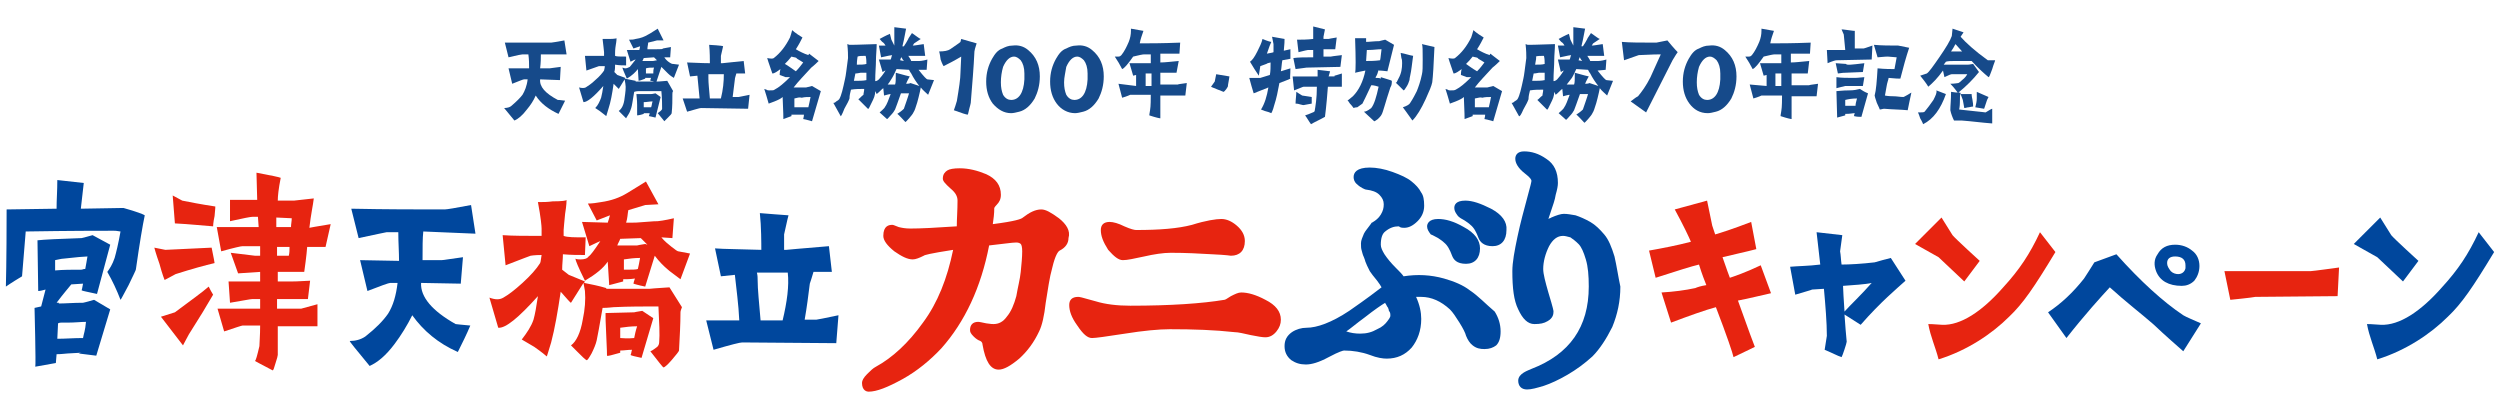
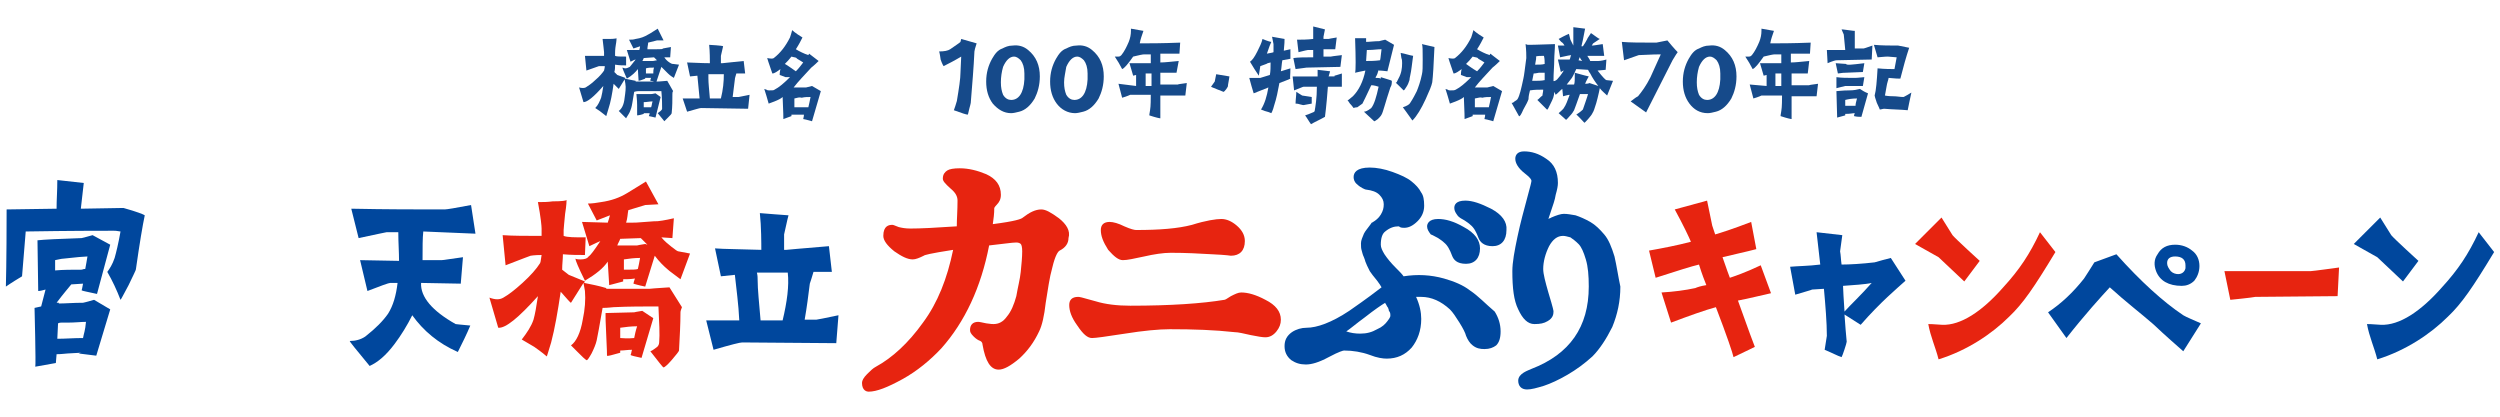
<svg xmlns="http://www.w3.org/2000/svg" version="1.1" id="レイヤー_1" x="0px" y="0px" viewBox="0 0 340.2 56.7" style="enable-background:new 0 0 340.2 56.7;" xml:space="preserve">
  <style type="text/css">
	.st0{fill:#164A8A;}
	.st1{fill:#E72410;}
	.st2{fill:#00479D;}
</style>
  <g>
    <g>
-       <path class="st0" d="M73.6,7.4c0,0.4,0,1.1-0.1,1.9l1.3,0c0.1,0,0.6-0.1,1.5-0.2l-0.1,1.8l-2.7-0.1c-0.1,1,0.7,1.9,2.4,2.8    c0,0,0.4,0,1,0.1c-0.3,0.6-0.6,1.2-0.9,1.8c-1.3-0.6-2.4-1.4-3.1-2.5c-0.3,0.7-0.7,1.3-1.2,1.9c-0.6,0.8-1.2,1.3-1.7,1.5    c-0.9-1.1-1.4-1.7-1.4-1.7c0.4,0,0.8-0.1,1-0.3c0.7-0.6,1.2-1.1,1.5-1.5c0.3-0.5,0.6-1.2,0.7-2.1h-0.5c-0.1,0-0.6,0.2-1.6,0.6    l-0.5-2.1L72,9.3c0-0.6,0-1.2-0.1-1.9l-0.8,0c-0.1,0-0.7,0.1-1.9,0.4l-0.5-2c2.4,0,4.5,0,6.3,0c0.1,0,0.7-0.1,1.8-0.3l0.3,1.9    L73.6,7.4z" />
      <path class="st0" d="M79.4,13.9l-0.6-2c0.4,0.1,0.7,0.1,0.9,0c0.3-0.2,0.8-0.5,1.3-1c0.6-0.5,1-1,1.2-1.3c0-0.1,0.1-0.3,0.1-0.6    c-0.5,0-0.8,0-0.8,0c0,0-0.6,0.2-1.7,0.6l-0.2-2c0.7,0,1.6,0,2.6,0c0-0.1,0-0.3,0-0.5c0-0.2-0.1-0.8-0.2-1.8c0.3,0,0.7,0,1,0    c0.6,0,1-0.1,0.9-0.1c0,0,0,0.4-0.1,0.9c-0.1,0.6-0.1,1-0.1,1.1c0,0.1,0,0.3,0,0.4c0.2,0.1,0.7,0.1,1.5,0.1l0,1.2    c-0.4,0-0.9,0-1.5-0.1c0,0.3,0,0.7-0.1,1l0.4,0.4l1.1,0.4c0,0,0,0.1-0.1,0.1c0.5,0.1,1,0.2,1.5,0.3c0,0,0,0,0,0.1l2.9,0    c0,0,0.4,0,1.4-0.1l0.8,1.4c-0.1,0.1-0.1,0.3-0.1,0.4c0,0.8,0,1.7-0.1,2.6c0,0.1-0.2,0.3-0.5,0.6c-0.3,0.3-0.5,0.5-0.5,0.5    c0,0-0.3-0.4-0.9-1.1c0.1-0.1,0.3-0.2,0.4-0.3c0.1-0.1,0.2-0.2,0.2-0.3c0-0.5,0-1.4-0.1-2.4c-1,0-2,0-3,0c-0.1,0-0.4,0-0.7,0.1    c-0.2,1.2-0.3,1.9-0.4,2.2c-0.1,0.3-0.2,0.6-0.4,0.9c-0.2,0.3-0.3,0.5-0.3,0.5c-0.1-0.1-0.3-0.3-0.6-0.6l-0.4-0.4    c0.4-0.3,0.7-0.8,0.8-1.8c0.1-0.7,0.2-1.4,0.1-1.9l-0.1-0.6l-0.8,1.3c0,0-0.3-0.3-0.7-0.7c-0.2,1.4-0.4,2.5-0.7,3.4    c-0.2,0.7-0.3,1-0.3,1c-0.1-0.1-0.4-0.3-0.9-0.7L81,14.7c0.4-0.4,0.6-0.9,0.8-1.4c0.1-0.4,0.2-0.9,0.3-1.6    C80.8,13.2,79.9,13.9,79.4,13.9z M91.6,8.7l0.8,0.1l-0.7,1.8c-0.5-0.3-0.7-0.5-0.8-0.6c-0.3-0.3-0.6-0.6-0.9-0.9l-0.7,2.1    C88.8,11,88.6,11,88.5,11c0-0.1,0-0.2,0.1-0.4c-0.3,0-0.6,0-0.8,0l0,0.1C87.3,10.9,87,11,86.9,11l-0.1-1.6    c-0.3,0.4-0.8,0.9-1.5,1.3c-0.4-0.9-0.6-1.4-0.6-1.5c0.1,0,0.2,0.1,0.4,0.1c0.2,0,0.4-0.1,0.6-0.2c0.1-0.1,0.4-0.5,0.8-1    c-0.1,0-0.3,0.1-0.7,0.3l-0.5-1.6l1.7,0c0-0.1,0.1-0.3,0.1-0.5l-0.9,0.3l-0.6-1.2c0.3,0,0.6,0,0.9-0.1c0.7-0.1,1.2-0.3,1.7-0.6    c0.4-0.2,0.8-0.5,1.3-0.8l0.8,1.6l-0.9,0l-1.2,0.3c0,0.3-0.1,0.5-0.1,0.9l0.4,0c0.1,0,0.4,0,0.9,0c0.5,0,0.8,0,0.8-0.1    c0.1,0,0.4-0.1,1.1-0.2l-0.1,1.4l-0.8,0c0.2,0.3,0.4,0.5,0.7,0.7C91.4,8.7,91.5,8.7,91.6,8.7z M88.3,15.8c0-0.1,0.1-0.2,0.1-0.4    c-0.3,0-0.6,0-0.8,0v0.1c-0.6,0.2-0.9,0.2-0.9,0.2c0,0,0-0.5,0-1.4c0-0.8-0.1-1.3-0.1-1.5l2,0c0,0,0.2,0,0.6-0.1l0.7,0.5L89.2,16    C88.7,15.9,88.4,15.8,88.3,15.8z M89.5,8.3C89.4,8.2,89.2,8,89,7.8l-1.4,0.1c-0.1,0.2-0.1,0.3-0.2,0.4c0.3,0,0.8,0,1.4,0    c0,0,0.2,0,0.6-0.1L89.5,8.3z M88.6,14.6c0.1-0.2,0.1-0.5,0.2-0.8c-0.4,0-0.8,0.1-1.2,0.1v0.7C88.2,14.6,88.5,14.6,88.6,14.6z     M89,9.2c-0.4,0-0.8,0-1.1,0.1V10c0.6,0,0.9,0,1,0C88.9,9.7,88.9,9.5,89,9.2z" />
      <path class="st0" d="M92.9,13.4l2.3,0c-0.1-1.1-0.2-2.1-0.3-3.1l-1,0.1l-0.4-1.9c0.6,0,1.8,0.1,3.1,0.1c0-0.4,0-1.6-0.1-2.5    c0,0,1.9,0.1,1.9,0.2c-0.1,0.4-0.2,0.9-0.3,1.3c0,0.2,0,0.6,0,1h0.2c0,0,1-0.1,2.9-0.3l0.2,1.7l-1.2,0c-0.1,0.4-0.2,0.6-0.2,0.8    c-0.1,0.8-0.2,1.6-0.3,2.4h0.8c0,0,0.5-0.1,1.5-0.3l-0.2,1.9l-6.4-0.1c-0.2,0-0.8,0.2-1.9,0.5L92.9,13.4z M96.4,10.7    c0,0.6,0.1,1.5,0.2,2.7h1.5c0.3-1.2,0.4-2.3,0.4-3.3c-0.4,0-1.2,0-2.1,0C96.4,10.4,96.4,10.6,96.4,10.7z" />
      <path class="st0" d="M105.4,12.2c0.6-0.3,1.3-0.9,2.1-1.7c-0.1,0-0.4,0-0.6,0c-0.3-0.1-0.5-0.2-0.8-0.3c0-0.1,0-0.4,0.1-0.8    c-0.4,0.3-0.8,0.6-1.1,0.6c-0.5-1.4-0.7-2.1-0.7-2.1c0.5,0.1,0.8,0.1,0.9,0c0.9-0.7,1.6-1.6,2.2-2.8c0.1-0.3,0.2-0.6,0.3-1    c0,0,0.4,0.4,1.4,1c-0.2,0.4-0.5,1-0.9,1.6c0.5,0.3,1.1,0.6,1.7,0.8l0.1-0.2l1.3,1c-0.6,0.6-1,0.9-1,0.9c-1,1.1-1.8,1.9-2.4,2.7    c0.5,0,1,0,1.7,0l0.8-0.2l1.2,0.7l-1.2,4.1c-0.7-0.2-1.1-0.3-1.2-0.3c0-0.1,0.1-0.3,0.1-0.6c-0.5,0-1.1,0-1.7,0l0,0.2l-1.1,0.4    c0,0,0-1-0.1-3c-0.2,0.2-0.6,0.4-1.1,0.6c-0.5,0.2-0.8,0.3-0.8,0.3c-0.2-0.7-0.4-1.4-0.6-2l0.3,0.1c0.1,0.1,0.3,0.1,0.4,0.1    C105.1,12.3,105.3,12.3,105.4,12.2z M108.3,9.7c0.4-0.4,0.7-0.8,1-1.2c-0.6-0.4-0.9-0.5-0.9-0.6c-0.1-0.1-0.4-0.1-0.7-0.2    c-0.3,0.4-0.6,0.7-0.9,1C107.2,8.9,107.7,9.3,108.3,9.7z M108.1,13.4l0,1.2c1.1,0,1.8,0,1.9,0c0.1-0.4,0.2-0.9,0.3-1.4    c-0.4,0-0.8,0-1.2,0.1C108.8,13.2,108.5,13.3,108.1,13.4z" />
-       <path class="st0" d="M114.4,15.8l-1-1.8c0.1,0,0.2,0,0.4-0.2c0.2-0.1,0.3-0.2,0.4-0.3c0.3-0.5,0.5-1.4,0.8-2.8    c0.1-0.4,0.2-1.3,0.4-2.8c0-0.4,0-1-0.1-1.9l0.3,0.1c0,0,1.2,0,3.7-0.1c0,0.7-0.1,1.5-0.1,2.2c0,0.8-0.1,1.7-0.1,2.8    c0,0.1,0.3,0,0.5-0.2c0.2-0.2,0.6-0.7,0.9-1.2c-0.1,0-0.2,0.1-0.4,0.2l-0.5-1.7l1.6,0c0.1-0.2,0.1-0.4,0.2-0.6    c-0.1,0-0.6,0.1-1.5,0.3l-0.3-1.6l0.9,0c-0.1-0.2-0.2-0.3-0.3-0.4c-0.2-0.1-0.3-0.3-0.5-0.5c0.9-0.5,1.4-0.7,1.4-0.7l0.2,0.8    l0.4,0.8c0-0.3,0-1.1,0-2.5l1.6,0.2c-0.1,0.4-0.2,1.2-0.5,2.4h0.2c0.2-0.3,0.4-0.6,0.6-1c0-0.1,0.2-0.3,0.5-0.8    c0.7,0.5,1.1,0.8,1.2,0.8c-0.3,0.2-0.6,0.4-0.9,0.6c-0.1,0.1-0.1,0.2-0.2,0.3c0.3,0,0.8-0.1,1.5-0.2l0.2,1.6l-2.3,0    c0.1,0.2,0.3,0.4,0.4,0.7c0.4,0,0.8,0,1.1,0c0,0,0.4,0,1.1-0.2l-0.1,1.4L125,9.5c0.7,0.9,1.1,1.3,1.2,1.3l0.9,0.1l-0.8,2    c-0.3-0.3-0.7-0.6-1-1c-0.1,0.6-0.5,2.2-0.6,2.4c-0.1,0.3-0.2,0.7-0.4,1c-0.1,0.3-1.1,1.4-1.1,1.3c-0.1-0.1-1-1.1-1.1-1.1    c0.3-0.2,0.6-0.4,0.9-0.7c0.1-0.3,0.6-1.7,0.7-2.1h-1.1c-0.4,1.2-0.7,1.9-0.8,2.2c-0.1,0.2-0.3,0.5-0.6,0.8    c-0.3,0.3-0.4,0.5-0.5,0.5c-0.3-0.3-0.7-0.6-1-0.9c0,0,0.7-0.6,0.7-0.7c0.3-0.4,0.5-1,0.8-1.8c-0.2,0-0.5,0.1-0.9,0.2l-0.1-1    c-0.2,0.1-0.4,0.4-0.9,0.8l-0.2-0.4c0,0.6-0.2,1-0.5,1.6c-0.3,0.6-0.4,0.9-0.5,0.8c-0.1-0.1-0.5-0.5-1.3-1.3    c0.2-0.1,0.4-0.4,0.7-0.6c0-0.2,0.1-0.5,0.1-0.8c-0.6,0-1.2,0-1.8,0.1c-0.1,0.4-0.2,0.8-0.2,1.2c-0.1,0.3-0.3,0.7-0.7,1.4    C114.6,15.6,114.4,15.9,114.4,15.8z M116.2,11c0.7,0,1.3,0,1.7-0.1c0-0.3,0-0.7,0-1l-0.8,0c-0.1,0-0.4,0.1-0.7,0.1L116.2,11z     M116.6,8.8c0.5,0,1,0,1.3-0.1c0-0.3,0-0.7-0.1-1.1c-0.5,0-0.9,0-1.1,0.1C116.7,7.8,116.6,8.2,116.6,8.8z M120.8,11.5    c0.3,0,0.6,0,1,0c0.1-0.2,0.1-0.7,0.1-1.6c1.1,0.3,1.8,0.5,1.9,0.5c-0.1,0.2-0.3,0.5-0.5,1c0.2,0,0.4,0,0.6-0.1l1.2,0.4    c-0.4-0.5-0.8-1.1-1.1-1.7c-0.1-0.1-0.2-0.3-0.3-0.5L122,9.4c-0.2,0.4-0.4,0.9-0.6,1.2C121.1,11.1,120.9,11.4,120.8,11.5z     M122.5,8.2l0.5,0.1c-0.1-0.1-0.3-0.4-0.3-0.5C122.6,7.8,122.5,8.1,122.5,8.2z" />
      <path class="st0" d="M127.8,7c0.7,0,1.2-0.1,1.5-0.3c0.7-0.5,1.2-0.8,1.4-1l0.1-0.4l2.1,0.6c-0.2,0.6-0.3,1-0.3,1.1    c-0.1,2.2-0.3,4.5-0.5,7c0,0.1-0.1,0.4-0.2,0.8c-0.1,0.5-0.2,0.8-0.2,0.8c-0.2,0-0.8-0.2-1.9-0.6c0.3-0.8,0.4-1.3,0.4-1.2    c0.3-1.8,0.5-3.1,0.5-3.9l0.1-2.2c-1,0.6-1.8,1-2.4,1.3c0,0-0.2-0.3-0.4-0.9C127.9,7.3,127.8,7,127.8,7z" />
      <path class="st0" d="M135.1,14.1c-0.6-0.8-0.9-1.8-0.9-3c0-1.2,0.3-2.2,0.8-3.1c0.4-0.7,0.8-1.2,1.4-1.4c0.4-0.2,0.8-0.4,1.4-0.4    c0.8-0.1,1.5,0.1,2.1,0.6c1.1,0.9,1.6,2.1,1.6,3.6c0,1.2-0.3,2.2-0.7,3c-0.6,1-1.3,1.6-2.1,1.8c-0.4,0.1-0.8,0.2-1.1,0.2    C136.6,15.4,135.8,14.9,135.1,14.1z M136.2,11.2c0,0.7,0.1,1.2,0.3,1.7c0.3,0.5,0.7,0.7,1.1,0.7c1,0,1.7-0.9,1.8-2.8    c0-0.3,0-0.6,0-0.8c0-0.8-0.2-1.4-0.5-1.8c-0.3-0.3-0.6-0.5-0.9-0.5c-0.6,0-1.1,0.5-1.5,1.4C136.3,9.8,136.2,10.5,136.2,11.2z" />
      <path class="st0" d="M143.8,14.1c-0.6-0.8-0.9-1.8-0.9-3c0-1.2,0.3-2.2,0.8-3.1c0.4-0.7,0.8-1.2,1.4-1.4c0.4-0.2,0.8-0.4,1.4-0.4    c0.8-0.1,1.5,0.1,2.1,0.6c1.1,0.9,1.6,2.1,1.6,3.6c0,1.2-0.3,2.2-0.7,3c-0.6,1-1.3,1.6-2.1,1.8c-0.4,0.1-0.8,0.2-1.1,0.2    C145.3,15.4,144.4,14.9,143.8,14.1z M144.8,11.2c0,0.7,0.1,1.2,0.3,1.7c0.3,0.5,0.7,0.7,1.1,0.7c1,0,1.7-0.9,1.8-2.8    c0-0.3,0-0.6,0-0.8c0-0.8-0.2-1.4-0.5-1.8c-0.3-0.3-0.6-0.5-0.9-0.5c-0.6,0-1.1,0.5-1.5,1.4C145,9.8,144.8,10.5,144.8,11.2z" />
      <path class="st0" d="M154.6,11.7c0-0.4,0-0.8,0-1.5l-0.4,0.1l-0.5-1.7l2.9,0V7.4l-0.9,0c-0.2,0-0.7,0.1-1.5,0.3    c-0.7,1-1.2,1.6-1.5,1.7c-0.3-0.6-0.6-1.1-1-1.7c0.2,0,0.4,0,0.5,0c0.2,0,0.3-0.1,0.4-0.2c0.4-0.5,0.7-1.1,1-1.8    c0.2-0.5,0.3-1,0.3-1.5c0-0.1,0-0.2,0-0.3l1.7,0.3c-0.2,0.6-0.4,1.1-0.5,1.7c1.2,0,3,0,5.5-0.1l-0.1,1.5l-2.6,0v1.2    c0.6,0,1.4-0.1,2.5-0.2l-0.3,1.6l-2.2,0v1.6c1.1,0,1.9,0,2.4,0c-0.1,0,0.3-0.1,1.2-0.2l-0.2,1.7l-3.4,0c0,1.7,0,2.7,0,3.1    c-0.1,0-0.6-0.1-1.5-0.4c0,0,0-0.2,0.1-0.7c0.1-0.5,0.1-1.7,0.1-2.1l-2.8,0c0,0-0.4,0.2-1.1,0.4l-0.5-1.9L154.6,11.7z M155.9,10.7    c0,0.4,0,0.7,0,1l0.8,0V10l-0.8,0C155.9,10.3,155.9,10.5,155.9,10.7z" />
      <path class="st0" d="M166.5,12.5c0,0-1.8-0.7-1.7-0.7c0,0,0.5-0.7,0.5-0.7l0.2-1l1.8,0.3c0,0-0.1,0.7-0.2,1.2    C167.2,11.8,166.6,12.5,166.5,12.5z" />
      <path class="st0" d="M171.3,10.3c-0.4-0.6-0.8-1.2-1.2-1.9c0.3-0.2,0.6-0.6,1-1.4c0.3-0.6,0.6-1.2,0.7-1.7    c0.7,0.3,1.1,0.4,1.2,0.4c-0.1,0.2-0.3,0.7-0.6,1.6c0.4-0.1,0.7-0.1,0.9-0.2c0-0.5,0-0.8,0-1.1L173.1,5c0.6,0.1,1.2,0.2,1.7,0.3    c0,0.2,0,0.7-0.1,1.6l0.9-0.2l0,1.3l-1.1,0.2c-0.1,0.5-0.1,1-0.2,1.5l1.3-0.4c0,0.9-0.1,1.4,0,1.4c-0.2,0.1-0.7,0.3-1.5,0.6    c-0.2,1.1-0.4,2.1-0.7,3c-0.2,0.8-0.4,1.1-0.4,1.1c-0.2-0.1-0.5-0.2-0.9-0.3c-0.3-0.1-0.5-0.2-0.5-0.2c0.5-0.8,0.8-1.8,1-3    c-1.2,0.5-1.8,0.7-2,0.8c0,0-0.1-0.3-0.3-1c-0.2-0.7-0.3-1.1-0.3-1.1l1.5,0l1.3-0.4c0.1-0.5,0.1-1.1,0.1-1.7l-0.4,0.1    c-0.1,0.1-0.5,0.2-1,0.4L171.3,10.3z M178.7,7.8v-1l-0.7,0c-0.1,0-0.5,0.1-1.3,0.3l-0.2-1.7c0.6,0,1.4,0,2.2-0.1    c0-0.7,0-1.3,0-1.7l1.6,0.4c-0.1,0.6-0.2,0.9-0.2,1l0,0.3h0.7c0,0,0.4-0.1,1.1-0.2l-0.2,1.6l-1.6,0v1c0.3,0,0.7,0,1,0    c0,0,0.5-0.1,1.5-0.2l-0.2,1.6l-4.6,0.1c-0.1,0-0.6,0.1-1.5,0.2L176,7.9C176.7,7.8,177.6,7.8,178.7,7.8z M181.6,10.3    c0,0,0.4-0.1,1-0.3l0,1.8h-1.9c-0.2,2.7-0.4,4.1-0.4,4.1c-0.7,0.4-1.4,0.7-1.9,1c-0.3-0.4-0.5-0.8-0.8-1.2    c0.3-0.1,0.6-0.2,0.8-0.3c0.3-0.1,0.5-0.2,0.5-0.3c0.1-0.6,0.3-1.7,0.3-3.3h-1.8c-0.1,0-0.5,0.2-1.3,0.5l-0.2-1.9c1,0,2.1,0,3.4,0    l0-0.9c1,0.1,1.6,0.2,1.7,0.2l-0.2,0.7H181.6z M176.9,14.2c-0.3-0.1-0.5-0.1-0.6-0.1c0-0.5,0.1-1.1,0.1-1.6l0.8,0.5    c0.8,0.1,1.2,0.2,1.3,0.2c0,0.3,0,0.6,0,0.9c-0.1,0-0.5,0.1-1.1,0.2C177.4,14.3,177.2,14.3,176.9,14.2z" />
      <path class="st0" d="M184.2,14.7c-0.1-0.1-0.2-0.3-0.5-0.6c-0.2-0.3-0.3-0.5-0.4-0.4c0.1,0,0.3-0.2,0.8-0.6c0.8-0.8,1.4-2,1.7-3.5    c-0.5,0.1-1,0.2-1.4,0.3c0.1-0.3,0.1-1.9,0-4.7l1.5,0l0,0.5c0.5,0,1.1-0.1,1.8-0.1c0,0,0.3-0.1,0.8-0.2l1.2,0.7l-0.9,3.6    c-0.2,0-0.6-0.1-1.2-0.1l0-0.1h0c-0.1,0.4-0.2,0.7-0.4,1l0,0.1c0.3,0,0.5,0,0.7,0.1c0,0,0-0.1,0-0.2c0.9,0.3,1.4,0.4,1.5,0.5    c0,0.3,0,0.6-0.2,0.9c-0.7,2.1-1,3.4-1.2,3.7c-0.1,0.2-0.3,0.4-0.5,0.6c-0.3,0.2-0.4,0.3-0.5,0.3c-0.4-0.4-0.9-0.8-1.4-1.3    c0.2,0,0.5-0.1,1-0.5c0.4-0.5,0.7-1.5,1-2.9c-0.6-0.2-0.9-0.2-0.9-0.2l-0.1,0c-0.6,1.3-1,2.1-1.2,2.5c0,0-0.3,0.2-0.7,0.5    C184.4,14.6,184.2,14.7,184.2,14.7z M185.9,8.3c0.5,0,1.2,0,1.9-0.1c0.1-0.4,0.1-0.9,0.2-1.5c-0.6,0-1.1,0.1-1.7,0.1    c-0.1,0-0.2,0-0.3,0L185.9,8.3z M190.3,10.7c0.4-0.7,0.5-1.4,0.5-2.1c0-0.2,0-0.5-0.1-0.7l-0.1-0.7c0.6,0.1,1.1,0.3,1.7,0.4    c0,0.1-0.1,0.6-0.2,1.5c-0.1,0.9-0.3,1.5-0.3,1.8c-0.1,0.3-0.2,0.6-0.4,0.9c-0.2,0.3-0.3,0.5-0.4,0.5c-0.1-0.1-0.3-0.3-0.6-0.6    c-0.3-0.3-0.5-0.5-0.5-0.4c0.1-0.1,0.2-0.1,0.2-0.2C190.1,11.1,190.2,10.9,190.3,10.7z M192.2,16.4c-0.8-1.1-1.2-1.7-1.3-1.8    c0.6-0.2,0.9-0.4,1-0.6c0.4-0.6,0.7-1.2,0.9-1.6c0.2-0.5,0.5-1.3,0.7-2.3c0.1-0.4,0.1-1,0.1-2c0-1.2,0-1.9-0.1-2.1l1.7,0.4    c-0.1,2.4-0.2,4-0.3,4.8c-0.1,0.5-0.4,1.2-0.9,2.3C193.4,14.8,192.8,15.8,192.2,16.4z" />
      <path class="st0" d="M198.1,12.2c0.6-0.3,1.3-0.9,2.1-1.7c-0.1,0-0.4,0-0.6,0c-0.3-0.1-0.5-0.2-0.8-0.3c0-0.1,0-0.4,0.1-0.8    c-0.4,0.3-0.8,0.6-1.1,0.6c-0.5-1.4-0.7-2.1-0.7-2.1c0.5,0.1,0.8,0.1,0.9,0c0.9-0.7,1.6-1.6,2.2-2.8c0.1-0.3,0.2-0.6,0.3-1    c0,0,0.4,0.4,1.4,1c-0.2,0.4-0.5,1-0.9,1.6c0.5,0.3,1.1,0.6,1.7,0.8l0.1-0.2l1.3,1c-0.6,0.6-1,0.9-1,0.9c-1,1.1-1.8,1.9-2.4,2.7    c0.5,0,1,0,1.7,0l0.8-0.2l1.2,0.7l-1.2,4.1c-0.7-0.2-1.1-0.3-1.2-0.3c0-0.1,0.1-0.3,0.1-0.6c-0.5,0-1.1,0-1.7,0l0,0.2l-1.1,0.4    c0,0,0-1-0.1-3c-0.2,0.2-0.6,0.4-1.1,0.6c-0.5,0.2-0.8,0.3-0.8,0.3c-0.2-0.7-0.4-1.4-0.6-2l0.3,0.1c0.1,0.1,0.3,0.1,0.4,0.1    C197.8,12.3,197.9,12.3,198.1,12.2z M201,9.7c0.4-0.4,0.7-0.8,1-1.2c-0.6-0.4-0.9-0.5-0.9-0.6c-0.1-0.1-0.4-0.1-0.7-0.2    c-0.3,0.4-0.6,0.7-0.9,1C199.8,8.9,200.3,9.3,201,9.7z M200.7,13.4l0,1.2c1.1,0,1.8,0,1.9,0c0.1-0.4,0.2-0.9,0.3-1.4    c-0.4,0-0.8,0-1.2,0.1C201.5,13.2,201.2,13.3,200.7,13.4z" />
      <path class="st0" d="M206.7,15.8l-1-1.8c0.1,0,0.2,0,0.4-0.2c0.2-0.1,0.3-0.2,0.4-0.3c0.3-0.5,0.5-1.4,0.8-2.8    c0.1-0.4,0.2-1.3,0.4-2.8c0-0.4,0-1-0.1-1.9l0.3,0.1c0,0,1.2,0,3.7-0.1c0,0.7-0.1,1.5-0.1,2.2c0,0.8-0.1,1.7-0.1,2.8    c0,0.1,0.3,0,0.5-0.2c0.2-0.2,0.6-0.7,0.9-1.2c-0.1,0-0.2,0.1-0.4,0.2L212,8.1l1.6,0c0.1-0.2,0.1-0.4,0.2-0.6    c-0.1,0-0.6,0.1-1.5,0.3L212,6.2l0.9,0c-0.1-0.2-0.2-0.3-0.3-0.4c-0.2-0.1-0.3-0.3-0.5-0.5c0.9-0.5,1.4-0.7,1.4-0.7l0.2,0.8    l0.4,0.8c0-0.3,0-1.1,0-2.5l1.6,0.2c-0.1,0.4-0.2,1.2-0.5,2.4h0.2c0.2-0.3,0.4-0.6,0.6-1c0-0.1,0.2-0.3,0.5-0.8    c0.7,0.5,1.1,0.8,1.2,0.8c-0.3,0.2-0.6,0.4-0.9,0.6c-0.1,0.1-0.1,0.2-0.2,0.3c0.3,0,0.8-0.1,1.5-0.2l0.2,1.6l-2.3,0    c0.1,0.2,0.3,0.4,0.4,0.7c0.4,0,0.8,0,1.1,0c0,0,0.4,0,1.1-0.2l-0.1,1.4l-1.1,0.1c0.7,0.9,1.1,1.3,1.2,1.3l0.9,0.1l-0.8,2    c-0.3-0.3-0.7-0.6-1-1c-0.1,0.6-0.5,2.2-0.6,2.4c-0.1,0.3-0.2,0.7-0.4,1c-0.1,0.3-1.1,1.4-1.1,1.3c-0.1-0.1-1-1.1-1.1-1.1    c0.3-0.2,0.6-0.4,0.9-0.7c0.1-0.3,0.6-1.7,0.7-2.1h-1.1c-0.4,1.2-0.7,1.9-0.8,2.2c-0.1,0.2-0.3,0.5-0.6,0.8    c-0.3,0.3-0.4,0.5-0.5,0.5c-0.3-0.3-0.7-0.6-1-0.9c0,0,0.7-0.6,0.7-0.7c0.3-0.4,0.5-1,0.8-1.8c-0.2,0-0.5,0.1-0.9,0.2l-0.1-1    c-0.2,0.1-0.4,0.4-0.9,0.8l-0.2-0.4c0,0.6-0.2,1-0.5,1.6c-0.3,0.6-0.4,0.9-0.5,0.8c-0.1-0.1-0.5-0.5-1.3-1.3    c0.2-0.1,0.4-0.4,0.7-0.6c0-0.2,0.1-0.5,0.1-0.8c-0.6,0-1.2,0-1.8,0.1c-0.1,0.4-0.2,0.8-0.2,1.2c-0.1,0.3-0.3,0.7-0.7,1.4    C207,15.6,206.8,15.9,206.7,15.8z M208.5,11c0.7,0,1.3,0,1.7-0.1c0-0.3,0-0.7,0-1l-0.8,0c-0.1,0-0.4,0.1-0.7,0.1L208.5,11z     M208.9,8.8c0.5,0,1,0,1.3-0.1c0-0.3,0-0.7-0.1-1.1c-0.5,0-0.9,0-1.1,0.1C209.1,7.8,209,8.2,208.9,8.8z M213.2,11.5    c0.3,0,0.6,0,1,0c0.1-0.2,0.1-0.7,0.1-1.6c1.1,0.3,1.8,0.5,1.9,0.5c-0.1,0.2-0.3,0.5-0.5,1c0.2,0,0.4,0,0.6-0.1l1.2,0.4    c-0.4-0.5-0.8-1.1-1.1-1.7c-0.1-0.1-0.2-0.3-0.3-0.5l-1.6-0.1c-0.2,0.4-0.4,0.9-0.6,1.2C213.5,11.1,213.3,11.4,213.2,11.5z     M214.8,8.2l0.5,0.1c-0.1-0.1-0.3-0.4-0.3-0.5C214.9,7.8,214.9,8.1,214.8,8.2z" />
      <path class="st0" d="M224.6,10.5c0.2-0.4,0.7-1.6,1.4-3.1c-0.2,0-1.2,0-3,0.1L221,8.2l-0.3-2.5c1.1,0.1,2.6,0.1,4.7,0.1l1.5-0.3    c0.9,1.1,1.4,1.6,1.4,1.6c-0.3,0.4-0.5,0.8-0.7,1.1l-3.6,7.1l-2.1-1.5c0.3-0.2,0.6-0.5,1-0.7C223.4,12.5,224,11.7,224.6,10.5z" />
      <path class="st0" d="M229.9,14.1c-0.6-0.8-0.9-1.8-0.9-3c0-1.2,0.3-2.2,0.8-3.1c0.4-0.7,0.8-1.2,1.4-1.4c0.4-0.2,0.8-0.4,1.4-0.4    c0.8-0.1,1.5,0.1,2.1,0.6c1.1,0.9,1.6,2.1,1.6,3.6c0,1.2-0.3,2.2-0.7,3c-0.6,1-1.3,1.6-2.1,1.8c-0.4,0.1-0.8,0.2-1.1,0.2    C231.3,15.4,230.5,14.9,229.9,14.1z M230.9,11.2c0,0.7,0.1,1.2,0.3,1.7c0.3,0.5,0.7,0.7,1.1,0.7c1,0,1.7-0.9,1.8-2.8    c0-0.3,0-0.6,0-0.8c0-0.8-0.2-1.4-0.5-1.8c-0.3-0.3-0.6-0.5-0.9-0.5c-0.6,0-1.1,0.5-1.5,1.4C231,9.8,230.9,10.5,230.9,11.2z" />
      <path class="st0" d="M240.4,11.7c0-0.4,0-0.8,0-1.5l-0.4,0.1l-0.5-1.7l2.9,0V7.4l-0.9,0c-0.2,0-0.7,0.1-1.5,0.3    c-0.7,1-1.2,1.6-1.5,1.7c-0.3-0.6-0.6-1.1-1-1.7c0.2,0,0.4,0,0.5,0c0.2,0,0.3-0.1,0.4-0.2c0.4-0.5,0.7-1.1,1-1.8    c0.2-0.5,0.3-1,0.3-1.5c0-0.1,0-0.2,0-0.3l1.7,0.3c-0.2,0.6-0.4,1.1-0.5,1.7c1.2,0,3,0,5.5-0.1l-0.1,1.5l-2.6,0v1.2    c0.6,0,1.4-0.1,2.5-0.2L246,10l-2.2,0v1.6c1.1,0,1.9,0,2.4,0c-0.1,0,0.3-0.1,1.2-0.2l-0.2,1.7l-3.4,0c0,1.7,0,2.7,0,3.1    c-0.1,0-0.6-0.1-1.5-0.4c0,0,0-0.2,0.1-0.7c0.1-0.5,0.1-1.7,0.1-2.1l-2.8,0c0,0-0.4,0.2-1.1,0.4l-0.5-1.9L240.4,11.7z M241.6,10.7    c0,0.4,0,0.7,0,1l0.8,0V10l-0.8,0C241.6,10.3,241.6,10.5,241.6,10.7z" />
      <path class="st0" d="M254.7,8.1l-4.8,0.1c-0.1,0-0.5,0.1-1.2,0.4l-0.1-1.8l2.5,0c0-0.2-0.1-0.9-0.2-2.1l-0.3-0.7    c0,0,0.3,0,0.9,0.1c0.6,0.1,0.9,0.1,0.9,0.1c0,0.6,0,1.4,0,2.4h1.2c0,0,0.4-0.1,1.2-0.4L254.7,8.1z M252.3,15.8    c0-0.1,0-0.2,0.1-0.4c-0.3,0-0.6,0.1-1.3,0.1v0.2L250,16l-0.1-3.6c0.3,0,0.8-0.1,1.7-0.1c0.7,0,1.1-0.1,1.5-0.2    c0.3,0.2,0.6,0.4,1.1,0.6l-0.9,3.2C253,15.9,252.7,15.9,252.3,15.8z M253.7,8.6l-0.2,1.2l-2.4,0.1c-0.1,0-0.4,0-1,0.1l-0.3-1.4    l1.4,0.1C251.3,8.9,252,8.8,253.7,8.6z M252.4,10.6c0,0,0.4,0,1.3-0.1l-0.2,1.2l-2.4,0c0,0-0.4,0.1-1.2,0.3l0-1.5    C250.6,10.6,251.3,10.6,252.4,10.6z M252.5,14.4c0-0.3,0.1-0.6,0.2-1c-0.7,0-1.2,0.1-1.6,0.2l0,0.8    C251.6,14.4,251.9,14.4,252.5,14.4z M256.7,11.9c-0.1,0.7-0.2,1-0.2,1.1c0,0,0.4,0.1,1.2,0.1c0.4,0,0.9,0.1,1.3,0.1    c0.1,0,0.2-0.1,0.6-0.3c0.3-0.2,0.5-0.3,0.5-0.3c-0.1,0.4-0.5,2.4-0.5,2.4c-1-0.1-2.1-0.1-3.2-0.2c-0.2,0-0.4,0.1-0.6,0.1    c0,0-0.1-0.3-0.4-0.9c-0.2-0.6-0.3-0.9-0.3-1c0.2-0.7,0.3-2,0.4-3.7c1,0.1,1.8,0.1,2.3,0.1c0.1-0.5,0.2-1.1,0.3-1.6l-1.2-0.1    c0,0-0.5,0-1.4,0.1L255,6.1c1.1,0.1,2.2,0.1,3.3,0.1v0c0,0,0.5,0.1,1.5,0.3c-0.4,1.2-0.8,2.6-1.2,4.2c-0.2,0-0.7,0-1.6-0.1    C257,10.8,256.8,11.2,256.7,11.9z" />
-       <path class="st0" d="M267.2,4.4l-0.4,0.6c0.7,0.8,1.9,1.9,3.7,3.2c0,0,0.2,0,0.5,0c0.1,0,0.3,0,0.5,0c0,0.1-0.2,0.5-0.4,1.2    c-0.3,0.8-0.4,1.1-0.5,1.1c-0.6-0.5-1.4-1.2-2.3-2.2c-0.1,0-0.5,0-1,0c-0.5,0-0.9,0-1.2,0c-0.6,0-1,0-1.3,0.1    c-0.1,0.1-0.2,0.3-0.3,0.4l3.3,0c0,0,0.2,0,0.7-0.1l0.8,1.1c-0.8,1-1.7,1.9-2.8,2.8c0.2,0,0.3,0,0.3,0.1c-0.1,0.2-0.1,0.6-0.1,1.2    c0,0.6-0.1,1-0.1,1c0.1,0,0.7,0.1,1.8,0.2c1.1,0.1,1.7,0.2,1.8,0.2c0.5-0.3,0.8-0.5,0.9-0.5c0,1.3,0,2,0,2    c-1.4-0.1-2.8-0.3-4.2-0.4c0,0-0.3,0-1,0c-0.2-0.4-0.4-0.9-0.5-1.4c0-0.6,0.1-1.4,0.1-2.5c0.2,0,0.5,0.1,0.9,0.1    c-0.1-0.1-0.4-0.6-1-1.2c0.6,0,1-0.1,1.1-0.1c0.2-0.1,0.4-0.3,0.5-0.4c0.4-0.3,0.6-0.6,0.7-0.8c-1.1,0-1.8,0-2.1,0    c-0.1,0-0.4,0.1-1,0.4l-0.2-0.9c-0.7,1-1.4,1.7-2,2.2c-0.3-0.5-0.7-1-1.1-1.5c0.3-0.1,0.6-0.2,0.9-0.3c0.3-0.2,0.8-0.9,1.7-2.2    c0.9-1.3,1.5-2.3,1.7-2.9l0.1-1L267.2,4.4z M263.1,13.6c0.3-0.6,0.5-1,0.4-1.3l1.3,0.5c-0.7,2-1.7,3.4-3.1,4.1    c0,0-0.1-0.3-0.4-0.8c-0.1-0.3-0.2-0.6-0.3-0.8c0.5,0,0.8,0,0.9-0.1C262.3,14.7,262.7,14.2,263.1,13.6z M266.1,6    c-0.2,0.4-0.4,0.7-0.6,1l1.5,0C266.7,6.7,266.4,6.3,266.1,6z M268.3,12.8c0,0,0,0.3,0.1,0.7c0.1,0.5,0.1,0.8,0.1,0.9    c0,0,0,0.1,0,0.1c0,0-0.2,0-0.6,0.1c-0.2,0-0.4,0.1-0.6,0.1l-0.2-1.1l-0.3-0.8c0,0,0.3,0,0.8,0C267.8,12.8,268,12.8,268.3,12.8z     M268.8,14.6c0.1-0.4,0.2-0.8,0.2-1.2c0-0.1,0-0.4,0-0.9l1.6,0.7l-0.2,0.4l-0.4,1.2C269.3,14.7,268.9,14.6,268.8,14.6z" />
    </g>
    <g>
      <g>
        <path class="st1" d="M225.3,37.8l-0.9-3.7c1.7-0.3,3.8-0.7,5.7-1.2c-0.3-0.7-1-2.2-2.2-4.4l4.4-1.2l0.7,3.4l0.4,1.2     c0.7-0.2,2.3-0.7,4.9-1.7l0.7,3.7c-1.5,0.4-3,0.7-4.6,1.1c0.2,0.5,0.5,1.5,1,2.8c0.6-0.2,2.1-0.7,4.2-1.7l1.4,3.8     c-1.4,0.3-2.9,0.7-4.5,1c1.4,3.9,2.2,6.1,2.3,6.3c-0.2,0.1-1,0.5-2.9,1.4c-0.1-0.5-0.9-2.9-2.4-6.8c-1.5,0.4-3.7,1.2-6.1,2.1     l-1.3-4.1c1.7-0.1,3.2-0.3,4.6-0.6c0.2-0.1,0.8-0.3,1.5-0.4c-0.2-0.5-0.6-1.5-1-2.8C230.3,36.2,228.1,36.9,225.3,37.8z" />
        <path class="st2" d="M247.7,36l-0.5-4.4l3.5,0.4c-0.1,0.8-0.2,1.5-0.3,2.2c0.1,0.5,0.1,1.1,0.2,1.8c1.1,0,2.8-0.1,4.5-0.3     c0.7-0.2,1.4-0.4,2.2-0.6l2,3.1c-1.1,1-3.4,2.9-6.1,6l-2.2-1.4c0.1,1.4,0.2,2.8,0.3,3.7c0,0.2-0.6,2-0.7,2.1     c-0.6-0.2-1.1-0.5-2.3-1l0.3-1.9c0-1.8-0.2-4.2-0.4-6.4l-1.6,0.1c-0.2,0.1-1,0.3-2.3,0.7l-0.7-3.8     C244.7,36.2,246.1,36.2,247.7,36z M250.8,38.9c0,0.5,0.1,1.9,0.2,3.5c0.7-0.8,2.4-2.4,3.7-3.9C253.9,38.7,252.1,38.8,250.8,38.9z     " />
        <path class="st1" d="M263.8,35l-3.2-1.8l3.6-3.6l1.5,2.4c0.4,0.5,3.7,3.5,3.7,3.5l-2.1,2.8L263.8,35z M277.6,31.6l2.1,2.7     c-2.9,4.8-4.4,7-6.3,8.8c-2.3,2.3-5.7,4.6-9.6,5.8c-0.4-1.6-1.1-3.1-1.4-4.8c0.1,0,0.7,0,1.9,0.1c2.5,0.1,5.4-1.8,8.3-5.1     C274.8,36.7,276.2,34.6,277.6,31.6z" />
        <path class="st2" d="M297.1,42.9c0.5,0.3,1.3,0.6,2.4,1.1l-2.4,3.8c-0.9-0.8-2.3-2-4.1-3.7c-1.6-1.4-3.7-3-5.9-5     c-1.2,1.3-3.3,3.6-5.9,6.9l-2.5-3.5c1.8-1.2,3.4-2.7,4.9-4.6c0.4-0.6,0.9-1.4,1.4-2.2l3-1.1C291.3,38.3,294.4,41.1,297.1,42.9z      M293.4,36.9c-0.3-0.8-0.3-1.6,0.2-2.3c0.5-0.9,1.3-1.3,2.4-1.3c0.9,0,1.7,0.3,2.3,0.8c0.7,0.5,1,1.3,1,2.1c0,0.8-0.3,1.5-0.7,2     c-0.5,0.5-1.1,0.7-1.7,0.7C295.1,38.9,293.9,38.2,293.4,36.9z M294.9,35.8c0,0.4,0.2,0.7,0.5,1.1c0.3,0.3,0.7,0.4,1,0.4     c0.5,0,0.9-0.3,1-0.8c0-0.1,0-0.3,0-0.4c0-0.8-0.5-1.2-1.4-1.2C295.3,34.9,294.9,35.2,294.9,35.8z" />
        <path class="st1" d="M314.4,36.9c0.3,0,3.9-0.5,3.9-0.5l-0.2,3.9c0,0-11.1,0.1-11.2,0.1c-0.4,0.1-3.4,0.4-3.4,0.4l-0.8-3.9     C305.7,36.9,314.4,36.9,314.4,36.9z" />
        <path class="st2" d="M323.5,35l-3.2-1.8l3.6-3.6l1.5,2.4c0.4,0.5,3.7,3.5,3.7,3.5l-2.1,2.8L323.5,35z M337.3,31.6l2.1,2.7     c-2.9,4.8-4.4,7-6.3,8.8c-2.3,2.3-5.7,4.6-9.6,5.8c-0.4-1.6-1.1-3.1-1.4-4.8c0.1,0,0.7,0,1.9,0.1c2.5,0.1,5.4-1.8,8.3-5.1     C334.5,36.7,335.9,34.6,337.3,31.6z" />
      </g>
      <g>
        <path class="st2" d="M16.4,40.8c-0.5-1.3-1.1-2.6-1.8-3.8c0.3-0.4,0.7-1,1-1.9c0.2-0.7,0.5-1.9,0.8-3.6c-0.5-0.1-0.8-0.1-0.9-0.1     c-1.9,0-5.9,0-12,0.1L3,37.6C1.5,38.5,0.8,39,0.8,39c0,0,0.1-3.4,0.1-10.5l6.8-0.1c0-1.3,0.1-2.4,0.1-3.9l3.6,0.4l-0.4,3.5     l5.8-0.1c1.8,0.5,2.8,0.9,2.9,1c-0.3,1.4-0.7,3.8-1.2,7.3c0,0.2-0.4,0.9-1,2.2C16.8,40.1,16.5,40.7,16.4,40.8z M6.2,39.4     c-0.4,0.1-0.7,0.2-1,0.2l-0.1-6.9c0.9-0.1,2.9-0.2,6-0.3c0,0,0.5-0.1,1.5-0.4l2.4,1.3l-1.8,6.7c-1.3-0.3-2-0.4-2.1-0.5     c0.1-0.2,0.1-0.5,0.2-0.9l-1.6,0.1c-0.4,0.5-1.1,1.3-2,2.5h0.3v0.1c0.9,0,2-0.1,3.3-0.1c0,0,0.5-0.1,1.5-0.4l2.2,1.3l-1.9,6.3     l-2.4-0.3L11,48l-1.8,0.1c-0.3,0-0.7,0.1-1.5,0.1l-0.1,1.2l-2.8,0.5c0.1-0.2-0.1-8-0.1-8l0.9-0.2L6.2,39.4z M11.1,36.7     c0.1,0,0.2-0.1,0.5-0.1c0.1-0.6,0.2-1,0.3-1.7c-0.4,0-1.5,0.1-3.3,0.3c-0.2,0-0.6,0.1-1.1,0.2l0,1.4C8.6,36.7,9.8,36.7,11.1,36.7     z M11.3,46c0.1-0.6,0.3-1,0.4-2.2c-0.7,0-1.5,0.1-2.4,0.1l-0.9,0c-0.1,0-0.3,0-0.5,0.1l-0.1,2.1C8.9,46.1,10,46,11.3,46z" />
-         <path class="st1" d="M29.2,35.8c-1.3,0.3-3.1,0.8-5.3,1.5c-0.4,0.2-0.9,0.5-1.5,0.8c0,0-0.3-0.7-0.7-2.2     c-0.5-1.4-0.7-2.2-0.7-2.2l1.5,0.3l6.3-0.3C29.1,35.1,29.2,35.8,29.2,35.8z M23.8,42.5c2.3-1.7,3.8-2.8,4.6-3.5     c0.2,0.4,0.4,0.8,0.6,1.1c-0.8,1.4-1.9,3.2-3.3,5.4c-0.2,0.4-0.5,0.9-0.8,1.5c0,0-1-1.3-3-3.9L23.8,42.5z M29.2,29.4     C29,30.3,29,30.8,29,30.8c-1.4-0.1-3.2-0.3-5.2-0.4c-0.1-1.3-0.2-2.5-0.3-3.8l1.3,0.7c1,0.2,2.5,0.5,4.5,0.8     C29.3,28.1,29.3,28.5,29.2,29.4z M37.8,37c0,0.4,0,0.8,0,1.3c1.3,0,2,0,2,0s0.8,0,2.4-0.1l-0.3,2.5l-4.2,0l0,1.3H41     c0,0,0.7-0.2,2.2-0.6l0,3h-5.4c0,1.8,0,3.1,0,3.9c0,0.1-0.1,0.5-0.3,1.1c-0.2,0.7-0.3,1-0.4,1c-1.7-0.9-2.5-1.3-2.4-1.3     c0.1,0,0.3-0.7,0.6-2c0-0.5,0.1-1.4,0.1-2.8h-2.4c-0.1,0-1,0.3-2.5,0.8l-0.9-3.1l5.8,0v-1.3h-1.1c-0.2,0-1.2,0.2-3,0.5l-0.2-2.9     l4.3,0V37l-3,0.2l-1-2.8l3.3,0.4h0.7c0-0.2,0-0.6,0-1.3H33c-0.2,0-1.1,0.2-2.9,0.7l-0.6-3.3h5.7l-0.1-1.4l-0.7,0     c-0.3,0-1.3,0.2-3.1,0.6l0-2.9H35l-0.1-3.7c2.1,0.4,3.1,0.6,3.3,0.7c-0.3,1.5-0.4,2.5-0.4,3.1h2.2l2.7-0.3     c-0.1,0.9-0.4,2.2-0.6,4c0,0,1-0.2,2.9-0.5l-0.7,3.1h-2.5c0,0.1-0.1,1.3-0.4,3.4L37.8,37z M37.7,30.9h1.9c0-0.4,0.1-0.8,0.1-1.2     l-2.1-0.1V30.9z M39.3,34.8c0.1-0.4,0.1-0.8,0.1-1.2h-1.7c0,0.5,0,0.9,0,1.2L39.3,34.8z" />
        <path class="st2" d="M57.6,31.5c-0.1,0.9-0.1,2.2-0.1,3.9l2.6,0c0.3,0,1.3-0.2,2.9-0.4l-0.3,3.6l-5.4-0.1     c-0.1,1.9,1.5,3.8,4.7,5.6c0.1,0,0.7,0.1,2,0.2c-0.5,1.2-1.1,2.4-1.7,3.6c-2.7-1.2-4.7-2.9-6.2-5c-0.7,1.4-1.5,2.7-2.4,3.9     c-1.2,1.6-2.3,2.5-3.4,3c-1.9-2.3-2.8-3.4-2.7-3.4c0.8,0,1.5-0.2,2.1-0.6c1.4-1.1,2.4-2.1,3.1-3.1c0.7-1.1,1.1-2.5,1.3-4.2h-1     c-0.2,0-1.3,0.4-3.1,1.1l-1-4.2l5.3,0.1c0-1.2-0.1-2.5-0.1-3.9l-1.6,0c-0.1,0-1.4,0.3-3.8,0.8l-1-4c4.8,0.1,9,0.1,12.7,0.1     c0.3,0,1.5-0.2,3.6-0.6l0.6,3.9L57.6,31.5z" />
        <path class="st1" d="M67.8,44.6l-1.2-4.1c0.8,0.3,1.4,0.3,1.9,0c0.7-0.4,1.5-1,2.6-2c1.1-1,1.9-1.9,2.4-2.7     c0.1-0.2,0.1-0.6,0.2-1.1c-1,0-1.5,0.1-1.5,0.1c0,0-1.1,0.4-3.4,1.3L68.4,32c1.4,0.1,3.2,0.1,5.3,0.1c0-0.2,0-0.5,0-1     c0-0.3-0.1-1.5-0.5-3.6c0.7,0,1.3,0,2-0.1c1.3,0,1.9-0.1,1.9-0.2c0,0.1,0,0.7-0.2,1.9c-0.1,1.2-0.2,1.9-0.2,2.2     c0,0.2,0,0.5,0,0.8c0.5,0.2,1.5,0.2,3,0.2l-0.1,2.4c-0.9,0-1.9,0-3-0.1c0,0.7-0.1,1.3-0.1,2.1l0.9,0.7l2.2,0.9     c0,0-0.1,0.1-0.1,0.2c1,0.2,2,0.4,3,0.7c0,0.1,0,0.1,0,0.1l5.9,0c0,0,0.9-0.1,2.7-0.2l1.7,2.7c-0.1,0.3-0.2,0.5-0.2,0.7     c0,1.6-0.1,3.3-0.2,5.2c0,0.1-0.4,0.6-1,1.3c-0.6,0.7-1,1-1.1,1c-0.1,0-0.7-0.8-1.8-2.2c0.3-0.1,0.5-0.3,0.8-0.5     c0.2-0.1,0.4-0.4,0.4-0.7c0.1-1.1,0-2.7-0.1-4.9c-2,0-4,0-6.1,0.1c-0.2,0-0.7,0.1-1.5,0.1c-0.4,2.4-0.7,3.9-0.8,4.4     c-0.1,0.5-0.4,1.2-0.7,1.8c-0.4,0.7-0.6,1-0.7,0.9c-0.2-0.1-0.6-0.5-1.2-1.1l-0.9-0.9c0.7-0.5,1.3-1.7,1.6-3.5     c0.3-1.4,0.4-2.7,0.3-3.9l-0.2-1.1l-1.7,2.7c-0.1,0-0.5-0.5-1.4-1.5c-0.4,2.7-0.8,5-1.3,6.9c-0.4,1.3-0.6,2-0.6,1.9     c-0.1-0.1-0.7-0.6-1.7-1.3L71,46.2c0.7-0.9,1.3-1.8,1.6-2.7c0.2-0.7,0.4-1.8,0.6-3.2C70.6,43.2,68.8,44.7,67.8,44.6z M92.3,34.2     l1.6,0.3L92.6,38c-0.9-0.7-1.5-1.1-1.7-1.3c-0.6-0.5-1.2-1.1-1.8-1.9L87.8,39c-1-0.2-1.6-0.4-1.6-0.4c0-0.1,0.1-0.4,0.2-0.7     C85.8,38,85.2,38,84.8,38l0,0.3c-1.2,0.3-1.8,0.5-1.9,0.5l-0.2-3.2c-0.6,0.9-1.6,1.7-3.1,2.6c-0.9-1.8-1.3-2.8-1.3-3     c0.2,0.1,0.5,0.1,0.7,0.1c0.5,0,0.9-0.1,1.1-0.4c0.3-0.2,0.8-0.9,1.6-2.1c-0.2,0.1-0.7,0.3-1.5,0.7l-1-3.3l3.5,0.1     c0.1-0.3,0.2-0.6,0.3-1l-1.8,0.7l-1.2-2.3c0.6,0,1.2-0.1,1.8-0.2c1.4-0.2,2.5-0.6,3.5-1.2c0.7-0.4,1.6-1,2.6-1.6l1.7,3.1     l-1.8,0.1l-2.3,0.7c-0.1,0.5-0.1,1.1-0.3,1.7l0.8,0c0.2,0,0.8,0,1.8-0.1c1-0.1,1.6-0.1,1.7-0.1c0.1,0,0.9-0.1,2.2-0.4l-0.2,2.7     L90,32.3c0.4,0.5,0.9,0.9,1.4,1.3C91.9,34,92.2,34.2,92.3,34.2z M85.8,48.3c0.1-0.1,0.1-0.4,0.2-0.7c-0.6,0-1.1,0.1-1.6,0.1V48     c-1.1,0.3-1.7,0.5-1.8,0.4c0,0,0-0.9-0.1-2.7c-0.1-1.7-0.1-2.7-0.1-3.1l3.9-0.1c0,0,0.4-0.1,1.1-0.2l1.5,1l-1.6,5.4     C86.4,48.5,85.9,48.4,85.8,48.3z M88.1,33.3c-0.2-0.2-0.5-0.5-0.9-0.9l-2.8,0.1c-0.1,0.3-0.3,0.6-0.4,0.9c0.7,0,1.6,0,2.7,0     c0,0,0.4-0.1,1.1-0.2L88.1,33.3z M86.3,46c0.1-0.5,0.2-1,0.4-1.6c-0.8,0-1.6,0.1-2.3,0.2V46C85.5,46.1,86.2,46,86.3,46z      M87.1,35.1c-0.8,0-1.5,0.1-2.2,0.2v1.4c1.1,0,1.7,0,1.9-0.1C86.9,36.2,87,35.7,87.1,35.1z" />
        <path class="st2" d="M96.1,43.6l4.5,0c-0.1-2.2-0.4-4.3-0.6-6.2l-1.9,0.2l-0.8-3.8c1.1,0.1,3.5,0.1,6.3,0.2c0-0.8,0-3.2-0.2-5     c0,0,3.7,0.3,3.9,0.3c-0.2,0.7-0.4,1.8-0.6,2.6c0,0.4,0,1.1,0,2.1h0.3c0,0,2.1-0.2,5.8-0.5l0.4,3.5l-2.5,0     c-0.2,0.7-0.4,1.3-0.5,1.6c-0.2,1.6-0.4,3.2-0.7,4.9h1.6c0.1,0,1.1-0.2,3-0.6l-0.3,3.8l-12.8-0.1c-0.3,0-1.5,0.3-3.9,1L96.1,43.6     z M103.1,38.1c0,1.3,0.2,3.1,0.4,5.5h3c0.6-2.5,0.9-4.7,0.7-6.5c-0.8,0-2.4,0-4.2,0C103.1,37.5,103.1,37.8,103.1,38.1z" />
      </g>
      <g>
        <g>
          <path class="st1" d="M144.1,29.7c-1.1-0.8-1.8-1.2-2.4-1.2c-0.8,0-1.6,0.4-2.5,1.1c-0.2,0.2-1,0.5-4.1,0.9      c0.1-0.7,0.2-1.4,0.2-2.2c0,0,0.1-0.2,0.3-0.4c0.4-0.4,0.6-0.8,0.6-1.4c0-1.3-0.7-2.2-2-2.8c-1.2-0.5-2.4-0.8-3.6-0.8      c-0.8,0-1.4,0.1-1.7,0.3c-0.3,0.2-0.6,0.5-0.6,1.1c0,0.3,0.2,0.6,1.1,1.4c0.6,0.5,0.9,1,0.9,1.6c0,1.3-0.1,2.5-0.1,3.5      c-2.9,0.2-5,0.3-6.3,0.3c-0.7,0-1.2-0.1-1.6-0.2c-0.7-0.3-0.8-0.3-0.9-0.3c-0.4,0-1.2,0.1-1.2,1.5c0,0.6,0.5,1.3,1.5,2.1      c1,0.7,1.8,1.1,2.5,1.1c0.4,0,0.9-0.2,1.5-0.5c0.1-0.1,0.8-0.3,4-0.8c-0.8,3.9-2.1,7.2-4.1,9.9c-2,2.8-4.2,4.8-6.4,6      c-0.4,0.2-0.8,0.6-1.2,1c-0.5,0.5-0.7,0.9-0.7,1.2c0,1.1,0.7,1.2,0.9,1.2c1.1,0,2.6-0.6,4.6-1.7c2-1.1,3.8-2.6,5.3-4.2      c3.2-3.6,5.4-8.3,6.5-14c1.9-0.2,3.1-0.4,3.7-0.4c0.3,0,0.5,0.1,0.6,0.2c0.1,0.1,0.2,0.4,0.2,1c0,0.8-0.1,1.8-0.2,2.8      c-0.1,1-0.4,2.1-0.6,3.3c-0.3,1.1-0.7,2.1-1.3,2.8c-0.5,0.7-1.1,1-1.8,1c-0.1,0-0.4,0-1-0.1c-0.5-0.1-0.9-0.2-1.1-0.2      c-0.7,0-1.1,0.4-1.1,1.1c0,0.3,0.1,0.5,0.5,0.9c0.3,0.3,0.6,0.5,0.9,0.6c0.2,0.1,0.3,0.3,0.3,0.5c0.4,2.3,1.1,3.4,2.2,3.4      c0.7,0,1.6-0.5,2.8-1.5c1.1-1,2-2.2,2.7-3.7c0.4-0.8,0.7-2.1,0.9-3.9c0.3-1.8,0.5-3.4,0.9-4.8c0.4-1.7,0.8-2.2,1-2.3      c0.8-0.4,1.2-1,1.2-1.7C145.7,31.4,145.1,30.5,144.1,29.7z" />
          <path class="st1" d="M172.2,40.8c-1.3-0.7-2.4-1-3.3-1c-0.4,0-0.8,0.2-1.4,0.5c-0.6,0.4-0.8,0.5-0.9,0.5      c-3,0.5-7.3,0.8-12.8,0.8c-1.8,0-3.4-0.2-4.7-0.6c-2.1-0.6-2.2-0.6-2.4-0.6c-0.8,0-1.2,0.4-1.2,1.1c0,0.8,0.3,1.7,1.1,2.8      c0.8,1.2,1.4,1.7,2,1.7c0.5,0,1.9-0.2,4.5-0.6c2.5-0.4,4.6-0.6,6.1-0.6c3.2,0,6.1,0.1,8.8,0.4c0.5,0,1.3,0.2,2.2,0.4      c1,0.2,1.6,0.3,2,0.3c0.6,0,1.1-0.3,1.5-0.8c0.4-0.5,0.6-1,0.6-1.6C174.3,42.4,173.6,41.5,172.2,40.8z" />
          <path class="st1" d="M152.8,35.4c0.6,0,1.5-0.2,2.9-0.5c1.3-0.3,2.6-0.5,3.6-0.5c2.1,0,3.9,0.1,5.6,0.2c2.2,0.1,2.5,0.2,2.6,0.2      c1.2,0,1.9-0.7,1.9-2c0-0.8-0.4-1.5-1.1-2.1c-0.7-0.6-1.4-0.9-2.1-0.9c-0.7,0-2.1,0.2-4,0.8c-1.9,0.5-4.4,0.7-7.6,0.7      c-0.2,0-0.7-0.1-1.6-0.5c-0.8-0.4-1.5-0.6-2-0.6c-0.8,0-1.2,0.4-1.2,1.1c0,0.8,0.3,1.6,1,2.7C151.6,34.9,152.2,35.4,152.8,35.4z      " />
        </g>
        <g>
          <path class="st2" d="M195.7,32.4c0.3,0.2,0.6,0.4,0.8,0.6c0.5,0.4,0.8,1,1.1,1.8c0.2,0.5,0.6,1.1,1.9,1.1c1.2,0,1.9-0.8,1.9-2.1      c0-1.1-0.7-2.1-2.2-2.9c-1.4-0.8-2.5-1.1-3.5-1.1c-1.3,0-1.5,0.7-1.5,1c0,0.4,0.2,0.7,0.5,1.1C195,32,195.3,32.2,195.7,32.4z" />
          <path class="st2" d="M200,39.5c-0.9-0.7-2.1-1.2-3.5-1.6c-1.8-0.5-3.6-0.6-5.5-0.3c-0.2-0.3-0.6-0.7-1.1-1.2      c-0.6-0.6-1.1-1.2-1.5-1.8c-0.3-0.5-0.5-0.9-0.5-1.3c0-0.9,0.2-1.5,0.6-1.8c0.6-0.5,1.2-0.7,1.8-0.7c0,0,0.1,0,0.2,0.1      c0.2,0.1,0.4,0.1,0.6,0.1c0.6,0,1.2-0.3,1.8-0.9c0.6-0.6,0.9-1.3,0.9-2.1c0-0.8-0.1-1.4-0.4-1.8c-0.3-0.6-0.8-1.1-1.3-1.5      c-0.6-0.5-1.5-0.9-2.6-1.3c-1.1-0.4-2.2-0.6-3.1-0.6c-1.8,0-2.2,0.7-2.2,1.3c0,0.3,0.1,0.7,0.5,1c0.2,0.2,0.5,0.4,0.7,0.5      c0.2,0.1,0.4,0.2,0.5,0.2c0.8,0.1,1.4,0.3,1.8,0.7c0.4,0.4,0.6,0.8,0.6,1.3c0,0.5-0.1,0.9-0.4,1.4c-0.3,0.5-0.7,0.8-1.2,1.1      c-0.1,0-0.1,0.1-0.1,0.1l-0.3,0.4c-0.2,0.3-0.5,0.6-0.7,1c-0.2,0.5-0.4,0.9-0.4,1.3c0,0.4,0,0.7,0.1,1c0.1,0.3,0.1,0.5,0.3,0.9      c0.1,0.3,0.2,0.5,0.2,0.6c0.1,0.3,0.3,0.7,0.6,1.3c0.2,0.3,0.5,0.7,1,1.3c0.3,0.4,0.5,0.7,0.6,0.9c-2.2,1.7-3.7,2.7-4.4,3.2      c-2.4,1.6-4.4,2.3-5.8,2.3c-0.7,0-1.4,0.2-2,0.6c-0.7,0.5-1,1.1-1,1.9c0,0.8,0.3,1.4,0.9,1.9c0.6,0.4,1.2,0.6,2,0.6      c0.8,0,1.8-0.3,3.1-1c1.5-0.8,2-0.9,2.1-0.9c1.2,0,2.4,0.2,3.5,0.6c1,0.4,1.8,0.5,2.3,0.5c1.4,0,2.5-0.5,3.4-1.5      c0.8-1,1.3-2.3,1.3-3.9c0-0.9-0.2-1.9-0.7-3c0.2,0,0.5,0,0.7,0c1.4,0,2.7,0.6,3.9,1.7c0.4,0.4,0.8,1,1.3,1.8      c0.5,0.8,0.8,1.4,0.9,1.8c0.2,0.5,0.5,1,0.9,1.3c0.5,0.4,1,0.5,1.6,0.5c0.7,0,1.2-0.2,1.6-0.5c0.4-0.4,0.6-1,0.6-1.9      c0-1-0.3-1.9-0.8-2.7C202.1,41.3,201.2,40.3,200,39.5z M189.2,43c0,0,0,0.2-0.4,0.7c-0.3,0.4-0.7,0.8-1.4,1.1      c-0.7,0.4-1.4,0.6-2.3,0.6c-0.7,0-1.3-0.1-1.9-0.3c0.6-0.4,1.4-1.1,2.5-1.9c1.4-1.1,2.3-1.7,2.8-2c0,0.1,0.1,0.2,0.1,0.2      c0.1,0.2,0.2,0.4,0.3,0.5c0,0.1,0.1,0.2,0.1,0.4C189.2,42.5,189.2,42.7,189.2,43z" />
          <path class="st2" d="M202.9,28.4c-1.4-0.7-2.5-1.1-3.5-1.1c-1.3,0-1.5,0.6-1.5,1c0,0.4,0.2,0.7,0.5,1.1c0.2,0.2,0.5,0.4,0.9,0.6      c0.3,0.2,0.6,0.4,0.8,0.6c0.5,0.4,0.8,1,1.1,1.8c0.2,0.5,0.7,1.1,1.9,1.1c1.2,0,1.9-0.8,1.9-2.2      C205.1,30.2,204.4,29.2,202.9,28.4z" />
          <path class="st2" d="M219.7,34.9c-0.4-1.3-0.8-2.3-1.4-3c-0.6-0.7-1.2-1.3-1.9-1.7c-0.7-0.4-1.4-0.7-2-0.9      c-0.6-0.1-1.1-0.2-1.6-0.2c-0.4,0-1,0.2-1.7,0.5c-0.1,0.1-0.3,0.1-0.4,0.2c0.1-0.3,0.2-0.6,0.3-0.9c0.3-0.9,0.6-1.7,0.7-2.4      c0.2-0.7,0.3-1.2,0.3-1.6c0-1.5-0.5-2.6-1.6-3.3c-1-0.7-2-1-3-1c-0.9,0-1.2,0.5-1.2,1c0,0.6,0.4,1.3,1.3,2      c0.8,0.6,0.9,0.9,0.9,1c0,0.1-0.1,0.6-0.6,2.4c-0.4,1.5-0.9,3.3-1.3,5.2c-0.4,1.9-0.7,3.5-0.7,4.7c0,2.3,0.2,4,0.8,5.2      c0.6,1.3,1.3,2,2.2,2c0.8,0,1.3-0.1,1.8-0.4c0.7-0.4,0.8-0.9,0.8-1.3c0-0.1,0-0.3-0.7-2.6c-0.4-1.4-0.7-2.5-0.7-3.2      c0-1,0.3-2.1,0.8-3.1c0.5-0.9,1.1-1.4,1.9-1.4c0.3,0,0.6,0.1,1,0.2c0.3,0.2,0.7,0.5,1.1,0.9c0.4,0.4,0.7,1.1,1,2.1      c0.3,1,0.4,2.2,0.4,3.7c0,5.5-2.6,9.2-7.8,11.2c-0.4,0.2-1.8,0.6-1.8,1.6c0,0.7,0.4,1.2,1.2,1.2c0,0,0,0,0,0      c0.6,0,1.3-0.2,2.3-0.5c0.9-0.3,2-0.8,3.2-1.5c1.2-0.7,2.3-1.5,3.4-2.5c1-1,1.9-2.4,2.7-4c0.7-1.7,1.1-3.5,1.1-5.5      C220.2,37.6,220,36.2,219.7,34.9z" />
        </g>
      </g>
    </g>
  </g>
</svg>